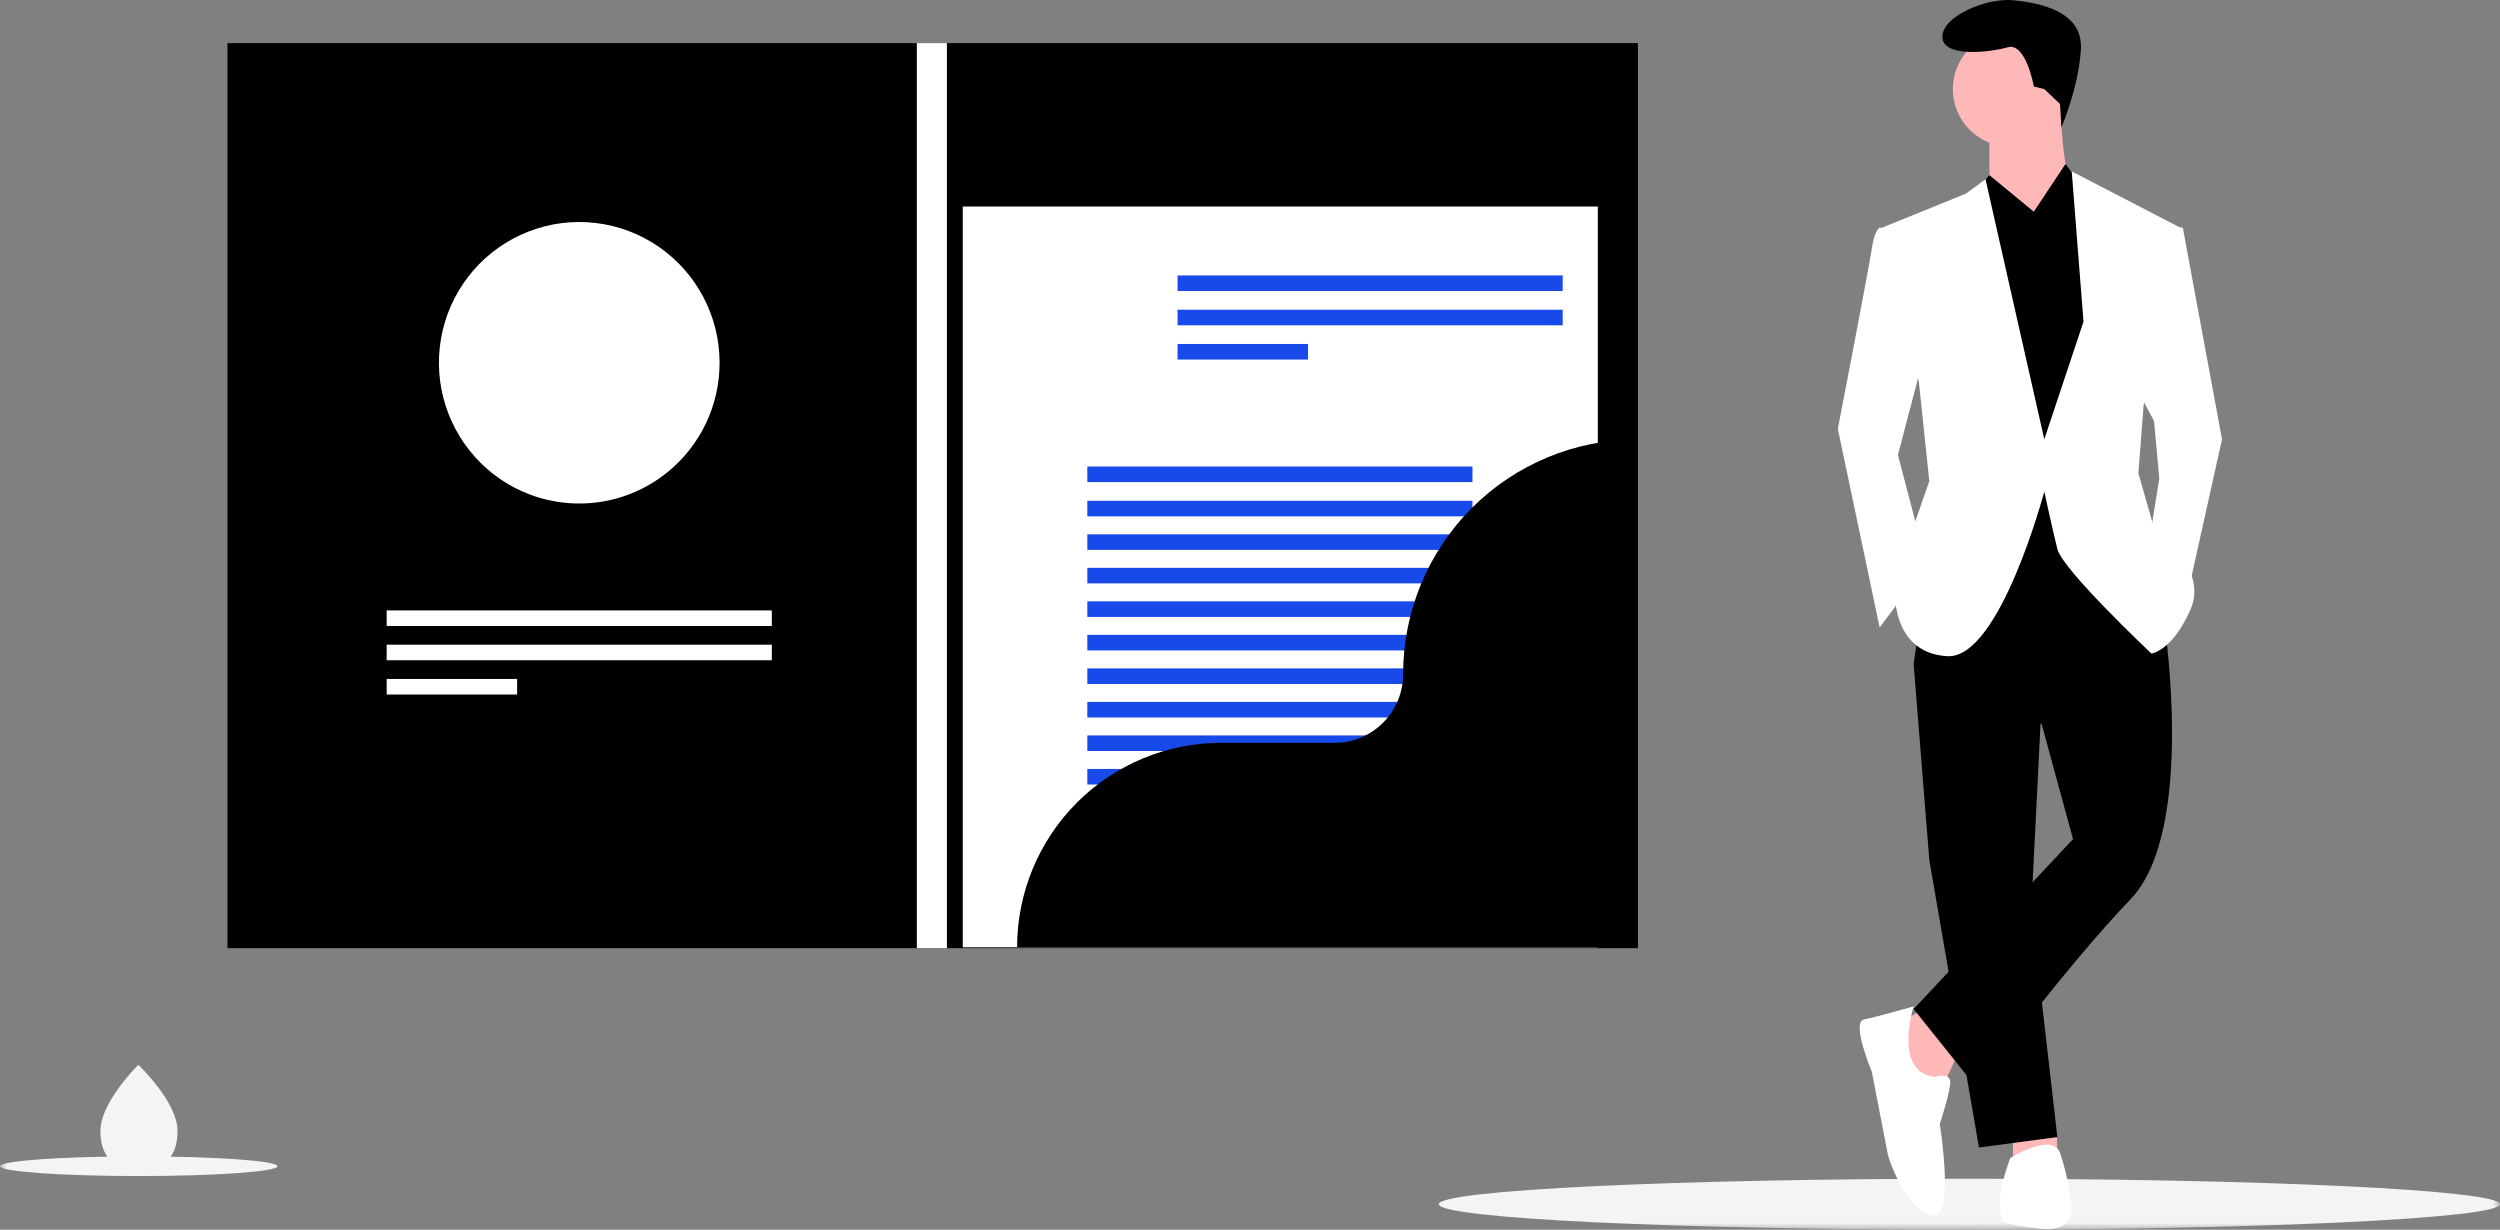
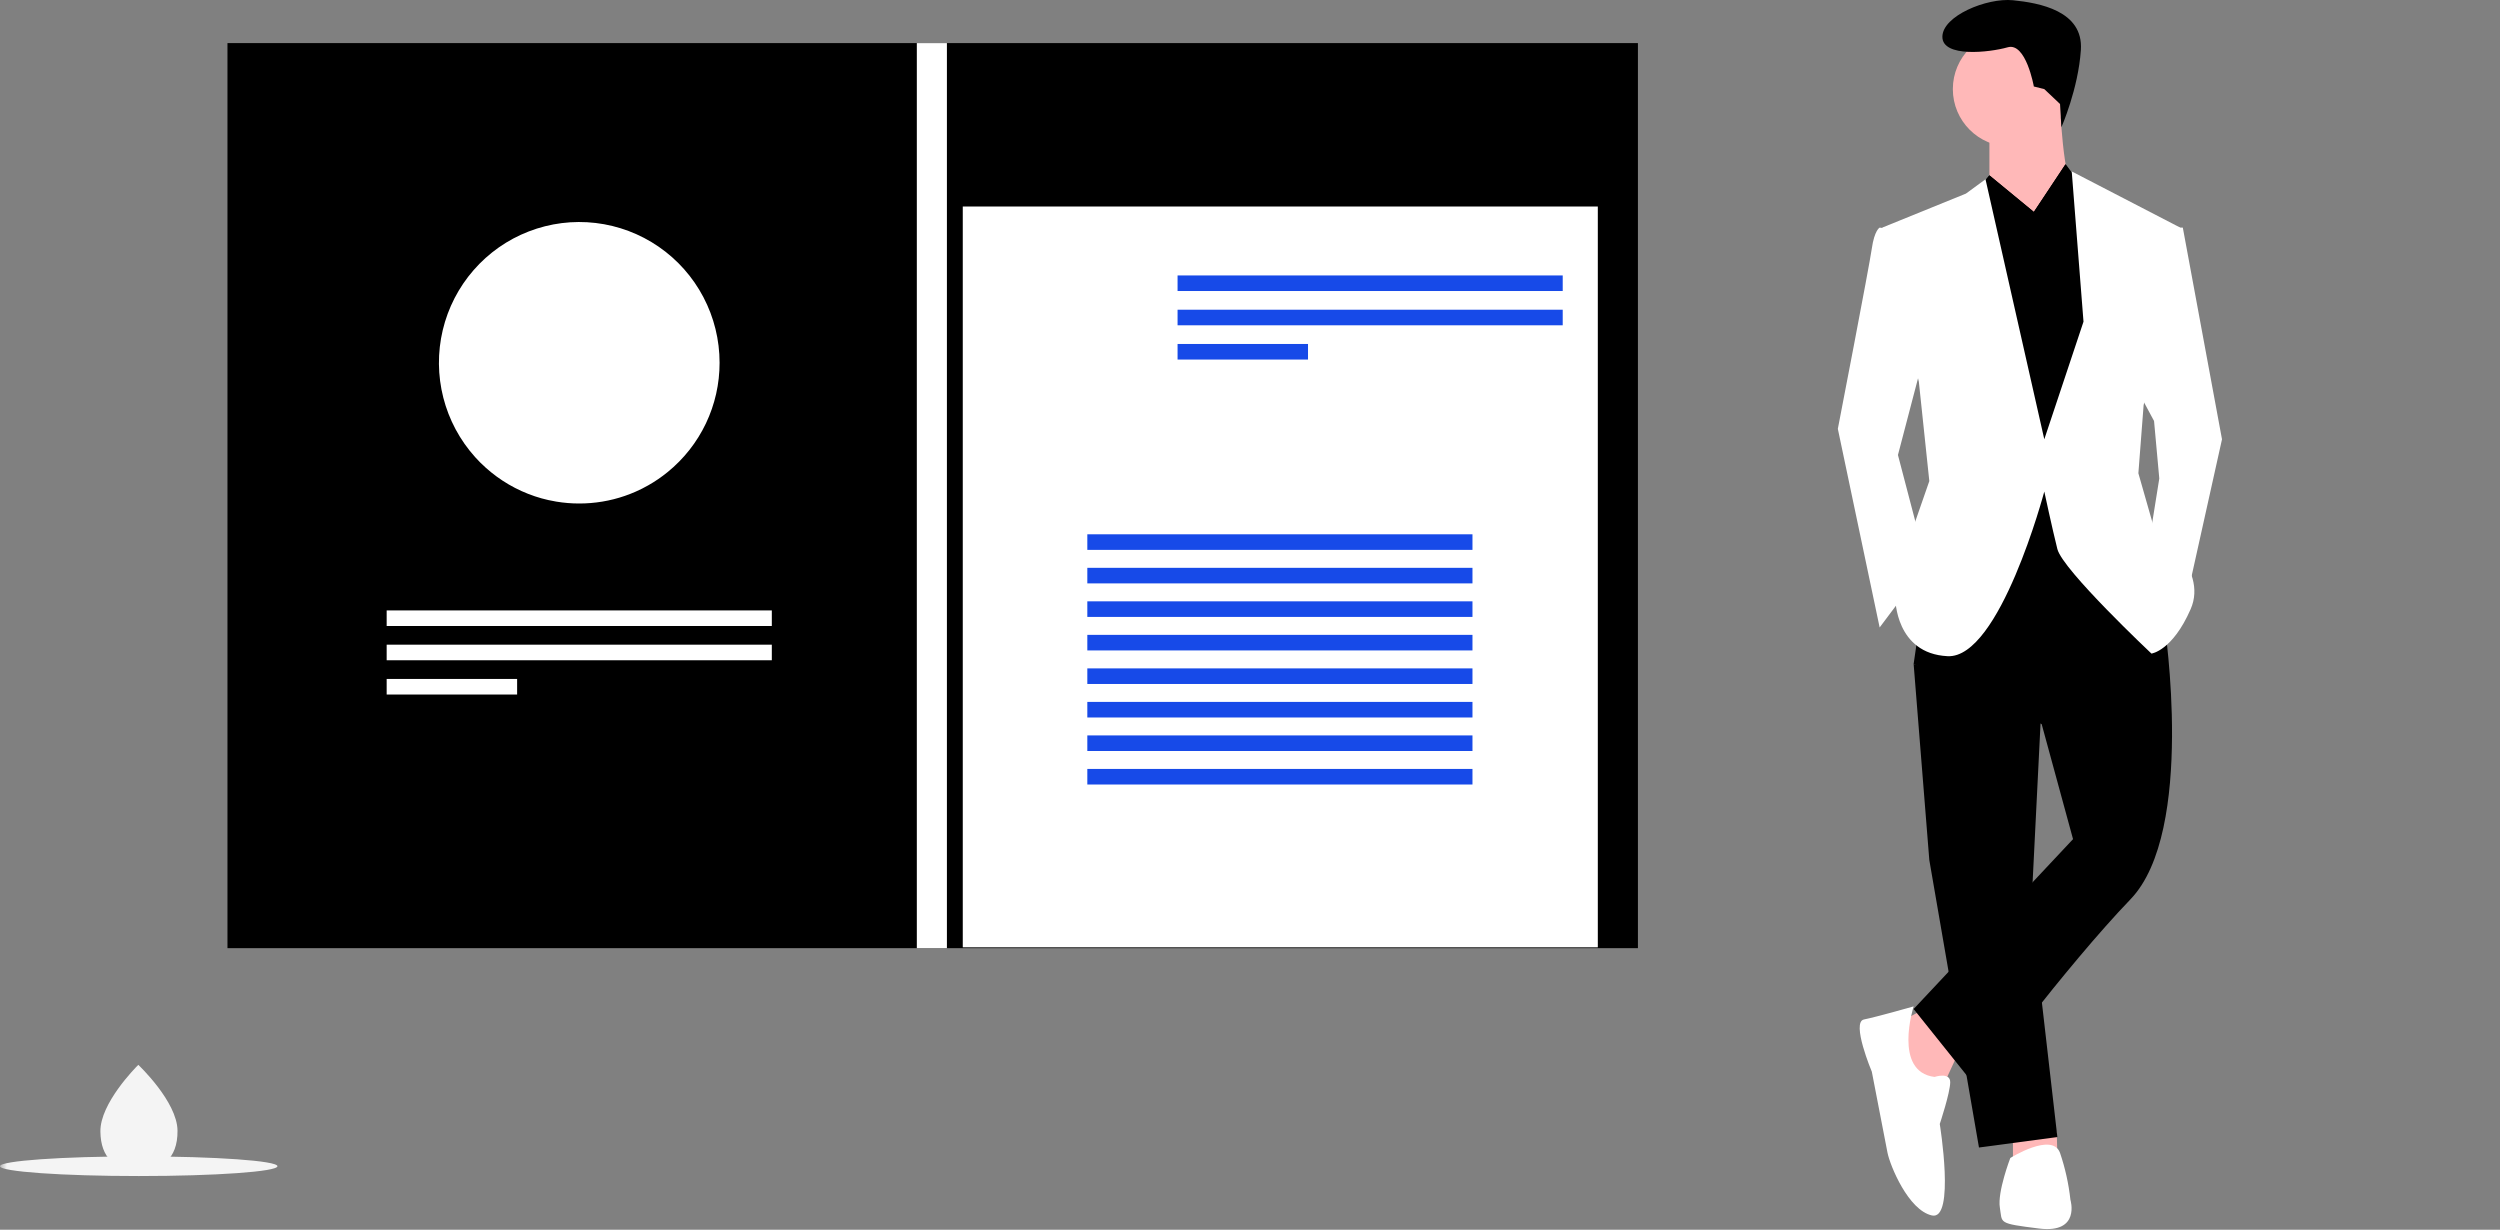
<svg xmlns="http://www.w3.org/2000/svg" width="185" height="91" viewBox="0 0 185 91" fill="none">
  <rect x="0" y="0" width="185" height="91" fill="#808080" stroke="none" />
  <g clip-path="url(#clip0_2264_2798)">
    <mask id="mask0_2264_2798" style="mask-type:luminance" maskUnits="userSpaceOnUse" x="0" y="0" width="185" height="91">
      <path d="M185 0H0V91H185V0Z" fill="white" />
    </mask>
    <g mask="url(#mask0_2264_2798)">
-       <path d="M145.736 91C167.421 91 185 90.155 185 89.112C185 88.07 167.421 87.225 145.736 87.225C124.051 87.225 106.472 88.07 106.472 89.112C106.472 90.155 124.051 91 145.736 91Z" fill="#F4F4F4" />
      <path d="M121.206 3.189H16.833V70.164H121.206V3.189Z" fill="black" />
      <path d="M118.238 15.282H71.245V70.102H118.238V15.282Z" fill="white" />
      <path d="M115.641 20.383H87.14V21.535H115.641V20.383Z" fill="#174AE8" />
      <path d="M115.641 22.919H87.14V24.072H115.641V22.919Z" fill="#174AE8" />
      <path d="M96.793 25.454H87.14V26.607H96.793V25.454Z" fill="#174AE8" />
      <path d="M57.114 45.171H28.613V46.324H57.114V45.171Z" fill="white" />
      <path d="M57.114 47.706H28.613V48.859H57.114V47.706Z" fill="white" />
      <path d="M38.267 50.242H28.613V51.395H38.267V50.242Z" fill="white" />
-       <path d="M108.963 34.522H80.462V35.674H108.963V34.522Z" fill="#174AE8" />
-       <path d="M108.963 37.058H80.462V38.21H108.963V37.058Z" fill="#174AE8" />
      <path d="M108.963 39.538H80.462V40.691H108.963V39.538Z" fill="#174AE8" />
      <path d="M108.963 42.019H80.462V43.171H108.963V42.019Z" fill="#174AE8" />
      <path d="M108.963 44.499H80.462V45.652H108.963V44.499Z" fill="#174AE8" />
      <path d="M108.963 46.98H80.462V48.132H108.963V46.98Z" fill="#174AE8" />
      <path d="M108.963 49.461H80.462V50.614H108.963V49.461Z" fill="#174AE8" />
      <path d="M108.963 51.941H80.462V53.094H108.963V51.941Z" fill="#174AE8" />
      <path d="M108.963 54.421H80.462V55.574H108.963V54.421Z" fill="#174AE8" />
      <path d="M108.963 56.901H80.462V58.054H108.963V56.901Z" fill="#174AE8" />
-       <path d="M108.963 59.383H80.462V60.535H108.963V59.383Z" fill="white" />
+       <path d="M108.963 59.383V60.535H108.963V59.383Z" fill="white" />
      <path d="M53.249 26.843C53.251 28.396 52.906 29.93 52.239 31.331C51.571 32.732 50.6 33.966 49.395 34.941C48.949 35.304 48.474 35.629 47.974 35.912C47.672 36.084 47.362 36.24 47.044 36.38C45.99 36.846 44.866 37.131 43.718 37.224C43.437 37.248 43.152 37.259 42.864 37.259C42.295 37.26 41.726 37.213 41.165 37.119C40.967 37.088 40.772 37.049 40.579 37.005C40.241 36.929 39.908 36.837 39.581 36.727C38.233 36.276 36.993 35.553 35.936 34.601C35.664 34.359 35.406 34.102 35.163 33.83C34.033 32.576 33.223 31.065 32.805 29.427C32.387 27.789 32.373 26.074 32.763 24.429C33.154 22.785 33.938 21.26 35.048 19.988C36.157 18.715 37.559 17.732 39.133 17.125C40.706 16.517 42.402 16.303 44.077 16.5C45.751 16.697 47.352 17.3 48.742 18.257C50.132 19.214 51.268 20.495 52.053 21.991C52.839 23.487 53.249 25.153 53.249 26.843Z" fill="white" />
-       <path d="M121.144 32.522C116.552 32.522 112.149 34.351 108.902 37.607C105.655 40.864 103.831 45.28 103.831 49.885C103.831 51.234 103.297 52.527 102.346 53.481C101.395 54.434 100.106 54.97 98.761 54.97H90.352C88.37 54.97 86.409 55.362 84.578 56.122C82.748 56.883 81.085 57.997 79.683 59.402C78.283 60.807 77.171 62.475 76.413 64.311C75.655 66.147 75.265 68.114 75.265 70.102H121.144V32.522Z" fill="black" />
      <path d="M70.071 3.189H67.845V70.164H70.071V3.189Z" fill="white" />
      <path d="M13.136 83.668C13.157 85.823 11.886 86.588 10.31 86.604C10.274 86.604 10.238 86.604 10.201 86.603C10.128 86.603 10.056 86.6 9.984 86.596C8.561 86.508 7.448 85.728 7.429 83.724C7.409 81.649 10.027 79.006 10.223 78.81C10.23 78.803 10.235 78.799 10.235 78.799C10.235 78.799 13.115 81.513 13.136 83.668Z" fill="#F4F4F4" />
      <path d="M10.266 87.027C15.935 87.027 20.531 86.701 20.531 86.3C20.531 85.899 15.935 85.573 10.266 85.573C4.596 85.573 0 85.899 0 86.3C0 86.701 4.596 87.027 10.266 87.027Z" fill="#F4F4F4" />
    </g>
    <path d="M144.896 77.955L143.736 80.469L141.609 80.275L140.255 75.827L142.382 74.667L144.896 77.955Z" fill="#FFB8B8" />
    <path d="M152.199 83.744L152.245 85.496L148.958 85.69V83.562L152.199 83.744Z" fill="#FFB8B8" />
    <path d="M151.085 51.847L150.311 67.318L152.245 84.143L146.444 84.916L142.769 63.644L141.609 49.14L151.085 51.847Z" fill="black" />
    <path d="M160.174 46.239C160.174 46.239 162.494 61.516 157.66 66.544C152.825 71.572 146.25 80.468 146.25 80.468L141.608 74.667L153.405 62.096L151.084 53.587L141.608 49.139L143.156 38.503L157.08 38.31L160.174 46.239Z" fill="black" />
    <path d="M148.764 10.848C146.415 10.848 144.51 8.943 144.51 6.593C144.51 4.244 146.415 2.339 148.764 2.339C151.114 2.339 153.019 4.244 153.019 6.593C153.019 8.943 151.114 10.848 148.764 10.848Z" fill="#FFB8B8" />
    <path d="M152.438 7.561C152.438 7.561 152.632 13.556 153.599 14.329C154.566 15.103 150.118 18.39 150.118 18.39L147.217 13.749V9.494L152.438 7.561Z" fill="#FFB8B8" />
    <path d="M150.504 15.683L152.852 12.138L154.179 13.943L156.112 19.357L154.565 40.437L145.476 40.63L144.316 16.457L147.216 12.976L150.504 15.683Z" fill="black" />
    <path d="M140.641 17.037L139.094 16.844C139.094 16.844 138.707 17.037 138.514 18.391C138.321 19.745 136 31.735 136 31.735L139.094 46.432L142.575 41.791L140.448 33.669L142.575 25.546L140.641 17.037Z" fill="white" />
    <path d="M160.367 16.844H161.528L164.428 32.508L161.721 44.692L159.014 40.244L159.787 35.409L159.4 31.155L158.046 28.64L160.367 16.844Z" fill="white" />
    <path d="M143.156 79.694C143.156 79.694 144.316 79.307 144.316 80.081C144.316 80.855 143.543 83.175 143.543 83.175C143.543 83.175 144.703 90.331 142.963 89.944C141.222 89.557 139.868 86.269 139.675 85.302C139.482 84.335 138.515 79.307 138.515 79.307C138.515 79.307 136.968 75.633 137.935 75.44C138.902 75.246 141.609 74.473 141.609 74.473C141.609 74.473 140.062 79.307 143.156 79.694Z" fill="white" />
    <path d="M148.763 85.69C148.763 85.69 151.858 83.756 152.438 85.303C152.823 86.431 153.082 87.599 153.211 88.784C153.211 88.784 153.985 91.298 150.891 90.911C147.797 90.525 148.183 90.525 147.99 89.364C147.797 88.204 148.763 85.69 148.763 85.69Z" fill="white" />
    <path d="M151.278 6.594L150.504 6.4C150.504 6.4 149.924 3.113 148.571 3.499C147.217 3.886 143.736 4.273 143.736 2.726C143.736 1.179 147.024 -0.175 148.957 0.018C150.891 0.212 154.179 0.792 153.985 3.693C153.792 6.594 152.544 9.416 152.544 9.416L152.443 7.696L151.278 6.594Z" fill="black" />
    <path d="M147.217 18.005L150.505 15.684L147.217 12.977L146.076 14.346L147.217 18.005Z" fill="black" />
    <path d="M153.406 17.81L150.505 15.683L152.825 12.202L154.179 13.943L153.406 17.81Z" fill="black" />
    <path d="M139.288 16.842L145.476 14.328L146.927 13.265L151.278 32.507L154.179 23.804L153.308 12.685L161.334 16.842L158.627 29.993L158.24 35.021L159.4 39.082C159.4 39.082 163.461 41.983 162.108 45.077C160.754 48.171 159.207 48.365 159.207 48.365C159.207 48.365 152.631 42.176 152.245 40.629C151.858 39.082 151.278 36.375 151.278 36.375C151.278 36.375 147.99 48.752 144.122 48.558C140.255 48.365 140.255 44.304 140.255 44.304L141.222 40.049L142.769 35.601L141.995 28.252L139.288 16.842Z" fill="white" />
  </g>
  <defs>
    <clipPath id="clip0_2264_2798">
      <rect width="185" height="91" fill="white" />
    </clipPath>
  </defs>
</svg>